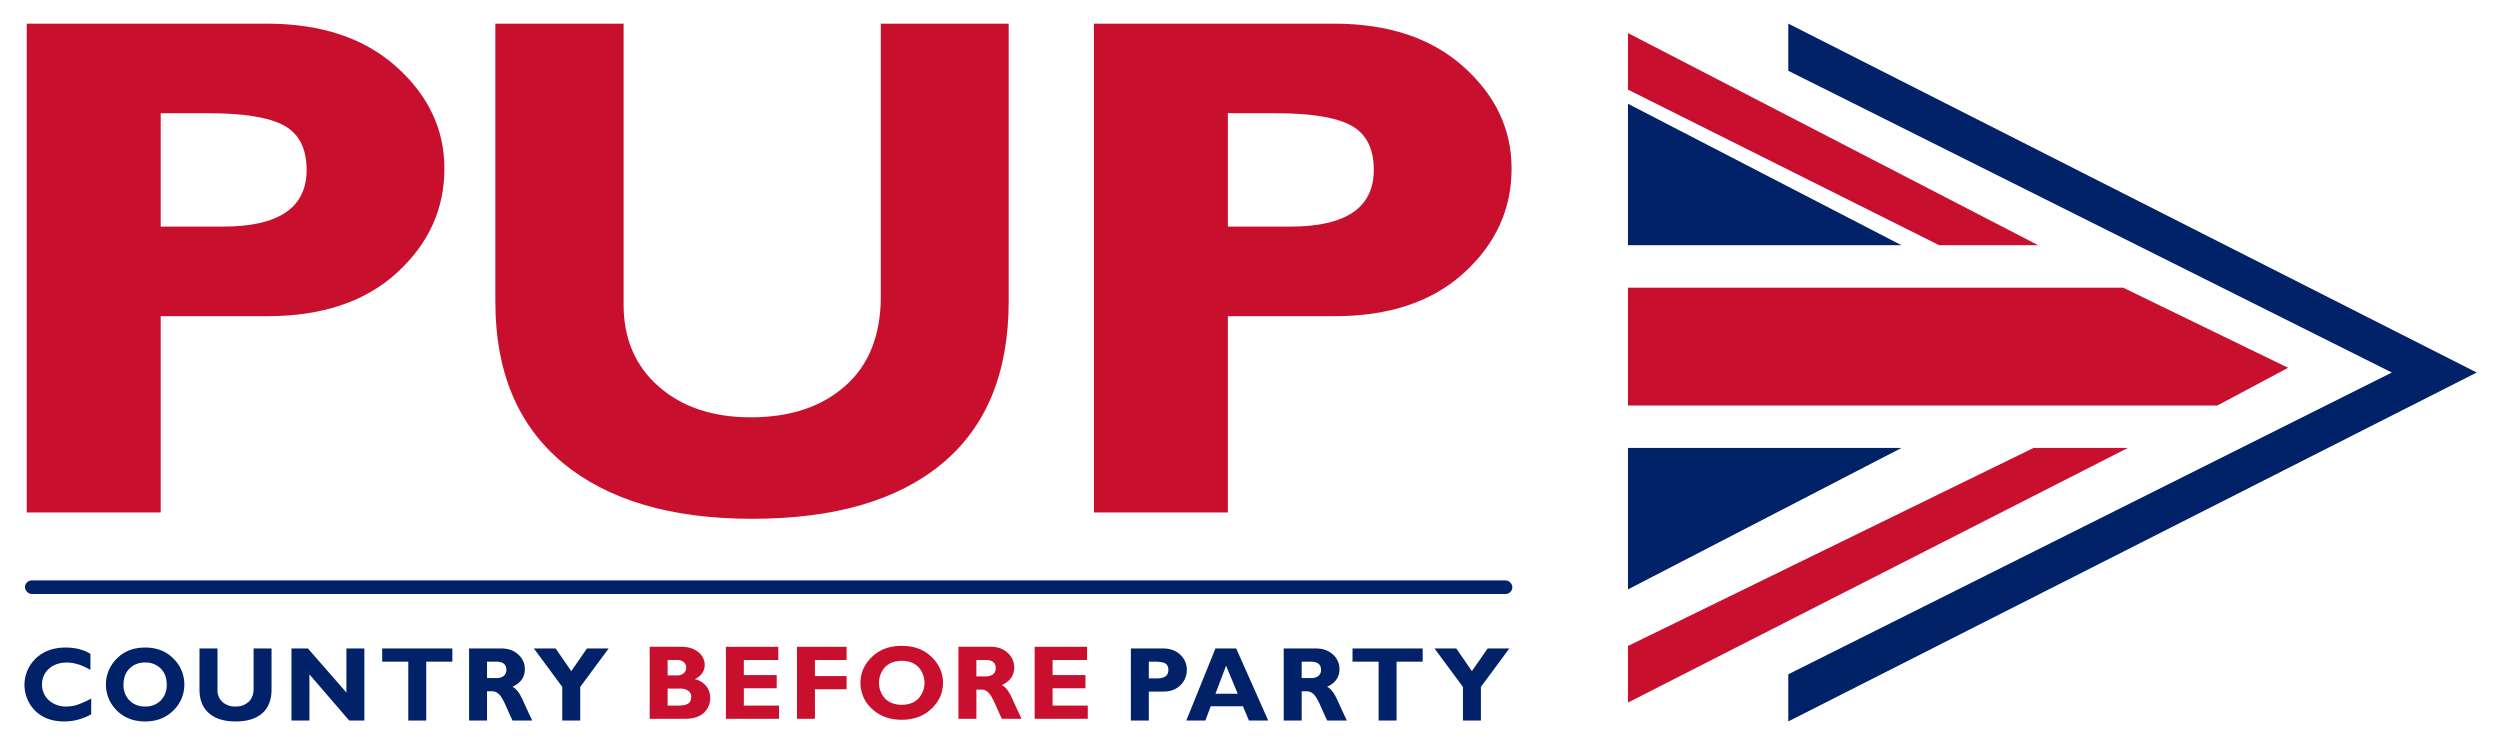
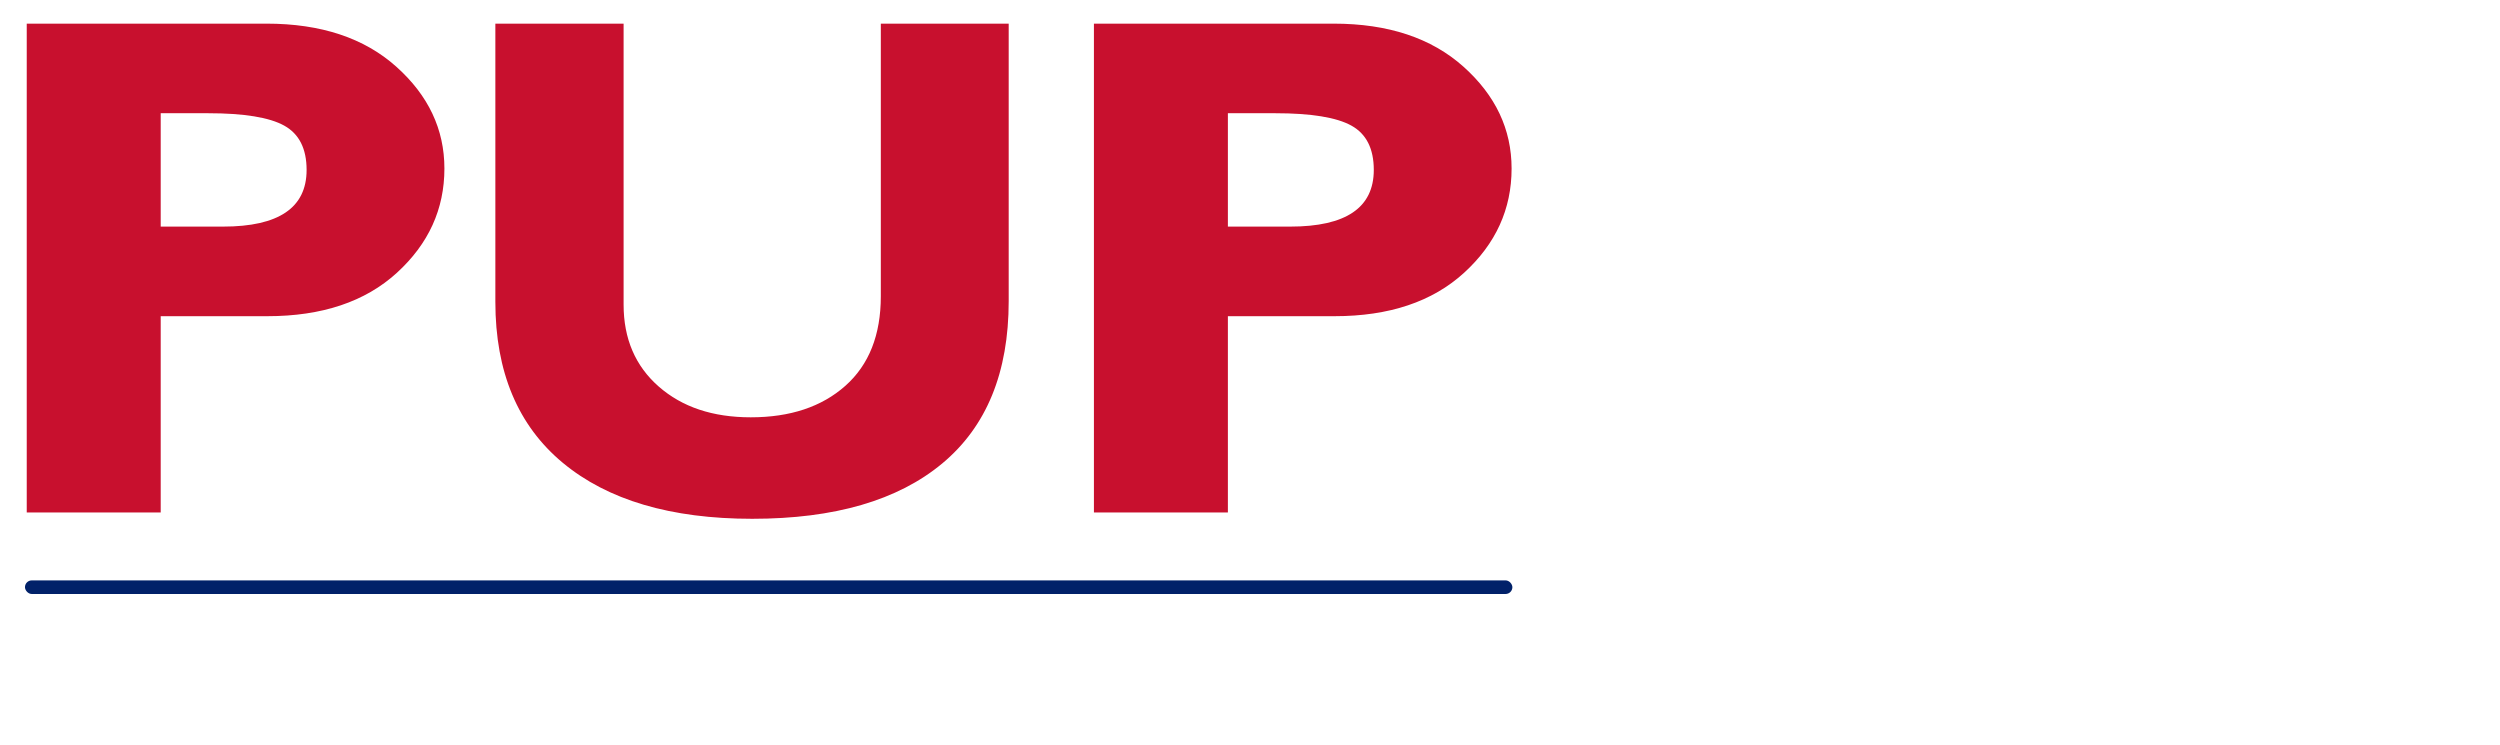
<svg xmlns="http://www.w3.org/2000/svg" width="1718" height="512" viewBox="0 0 1718 512">
  <defs>
    <style>
      .cls-1 {
        fill: #c8102e;
      }

      .cls-1, .cls-3 {
        fill-rule: evenodd;
      }

      .cls-2, .cls-3 {
        fill: #012169;
      }
    </style>
  </defs>
  <path id="PUP" class="cls-1" d="M18.374,352.187h92.06v-134.9h73.278q56.348,0,89.018-29.818T305.4,115.8q0-40.4-33.068-69.977t-89.15-29.578H18.374V352.187ZM142.973,77.81q37.034,0,52.379,8.537t15.343,30.42q0,38.956-57.4,38.956H110.434V77.81h32.539ZM605.3,203.576q0,39.921-24.368,61.561t-65.023,21.642q-39.144,0-63.255-21.161t-24.115-56.27V16.249H340.41V207.424q0,72.141,46.337,110.616t130.172,38.476q84.846,0,130.552-38t45.705-111.578V16.249H605.3V203.576ZM751.744,352.187H843.8v-134.9h73.278q56.348,0,89.018-29.818t32.67-71.661q0-40.4-33.07-69.977T916.553,16.249H751.744V352.187ZM876.343,77.81q37.034,0,52.379,8.537t15.343,30.42q0,38.956-57.405,38.956H843.8V77.81h32.539Z" />
  <rect id="Line" class="cls-2" x="17.156" y="398.844" width="1022.154" height="9.344" rx="4.672" ry="4.672" />
-   <path id="Country" class="cls-3" d="M52.636,484.494a24.259,24.259,0,0,1-7,1.01,17.163,17.163,0,0,1-12.038-4.289,14.089,14.089,0,0,1-4.7-10.881,13.8,13.8,0,0,1,4.765-10.792q4.764-4.234,12.274-4.235,7.643,0,16.2,5.068V449.353q-6.97-4.359-17.038-4.36-12.627,0-20.456,7.443a25.133,25.133,0,0,0-.4,36.063q7.425,7.282,19.951,7.283a37.381,37.381,0,0,0,18.486-4.927V480.046A66.2,66.2,0,0,1,52.636,484.494Zm27.613-31.881a24.976,24.976,0,0,0,.05,35.655q7.509,7.515,19.463,7.514,11.819,0,19.362-7.549a24.387,24.387,0,0,0,7.543-17.828,24.688,24.688,0,0,0-7.442-17.774q-7.441-7.636-19.463-7.638Q87.707,444.993,80.249,452.613Zm8.721,28.726a14.929,14.929,0,0,1-4.091-10.934q0-6.8,4.091-10.951a14.481,14.481,0,0,1,10.792-4.147,14.382,14.382,0,0,1,10.742,4.147q4.074,4.146,4.074,10.951a14.964,14.964,0,0,1-4.074,10.934A14.348,14.348,0,0,1,99.762,485.5,14.447,14.447,0,0,1,88.97,481.339Zm85.3-8.1q0,5.883-3.421,9.073a12.848,12.848,0,0,1-9.127,3.19,12.587,12.587,0,0,1-8.879-3.119,10.735,10.735,0,0,1-3.385-8.294v-28.46H137.09v28.177q0,10.632,6.5,16.3t18.272,5.671q11.91,0,18.325-5.6t6.416-16.445V445.631H174.272v27.61Zm63.78-27.61V475.9l-26.438-30.268H200.3v49.513h12.335V463.423l27.331,31.721h10.418V445.631H238.052Zm24.592,0v9.074h17.935v40.439h12.335V454.705H310.85v-9.074H262.644Zm59.71,49.513h12.335v-20.1h3.544a6.726,6.726,0,0,1,4.59,1.95q2.145,1.949,5.157,8.825t4.223,9.321h13.536q-3.129-6.588-6.488-14.027t-7.088-9.134q8.506-3.931,8.507-12.113a13.224,13.224,0,0,0-4.5-10.077q-4.5-4.161-11.7-4.162H322.354v49.513Zm18.573-40.439q7.053,0,7.054,5.6a5.081,5.081,0,0,1-1.826,4.2,7.655,7.655,0,0,1-4.944,1.471h-6.522v-11.27h6.238Zm57.812,40.439V472.056l19.53-26.425H403.36L392.572,461.19l-10.745-15.559H366.874L386.4,472.04v23.1h12.335Z" />
-   <path id="Before" class="cls-1" d="M446.459,493.973h24.1q8.613,0,13.044-4.043a13.553,13.553,0,0,0,4.431-10.5,12.375,12.375,0,0,0-2.712-7.944,14.28,14.28,0,0,0-7.815-4.753q6.769-3.435,6.77-9.881a11.076,11.076,0,0,0-4.378-8.711q-4.378-3.684-12.033-3.683H446.459v49.512Zm18.786-40.439a6.728,6.728,0,0,1,4.643,1.488,4.825,4.825,0,0,1,1.666,3.757,4.971,4.971,0,0,1-1.666,3.828,6.625,6.625,0,0,1-4.643,1.524h-6.451v-10.6h6.451Zm2.2,19.67a9.1,9.1,0,0,1,5.494,1.506,4.812,4.812,0,0,1,2.056,4.094q0,3.368-2.162,4.732t-7.089,1.364h-6.947V473.2h8.648Zm43.728,11.7V472.991h22.578v-9.073H511.17V453.534h23.677v-9.073H498.835v49.512h36.508V484.9H511.17Zm36.517-40.439v49.512h12.335V473.665h21.763v-9.073H560.022V453.534h21.763v-9.073h-34.1Zm51.478,6.982q-7.851,7.62-7.851,17.792a23.817,23.817,0,0,0,7.9,17.862q7.9,7.515,20.487,7.514,12.442,0,20.381-7.549t7.94-17.827q0-10.137-7.833-17.775t-20.488-7.637Q607.017,443.823,599.165,451.443Zm9.18,28.726a16.058,16.058,0,0,1,0-21.886q4.306-4.146,11.36-4.147,7.019,0,11.307,4.147a16.1,16.1,0,0,1,0,21.886q-4.288,4.164-11.307,4.164Q612.652,484.333,608.345,480.169Zm50.291,13.8h12.335v-20.1h3.545a6.732,6.732,0,0,1,4.59,1.949q2.143,1.95,5.156,8.825t4.223,9.321h13.536q-3.129-6.588-6.488-14.027t-7.088-9.134q8.508-3.932,8.507-12.113a13.228,13.228,0,0,0-4.5-10.077q-4.5-4.161-11.7-4.161H658.636v49.512Zm18.573-40.439q7.053,0,7.054,5.6a5.086,5.086,0,0,1-1.825,4.2,7.666,7.666,0,0,1-4.945,1.47h-6.522v-11.27h6.238ZM723.347,484.9V472.991h22.579v-9.073H723.347V453.534h23.677v-9.073H711.012v49.512h36.509V484.9H723.347Z" />
-   <path id="Party" class="cls-3" d="M777.13,495.144h12.335V475.261h9.818q7.549,0,11.927-4.4a14.426,14.426,0,0,0,4.378-10.562,13.987,13.987,0,0,0-4.431-10.313q-4.431-4.361-11.945-4.36H777.13v49.513Zm16.7-40.439q4.962,0,7.018,1.258t2.056,4.483q0,5.742-7.692,5.742h-5.742V454.705h4.36Zm41.416-9.074-20,49.513H828.31l3.7-9.782h22.174l4.081,9.782h13.263l-21.993-49.513H835.241Zm0.035,31.083,7.274-19.245,8.026,19.245h-15.3Zm46.9,18.43H894.51v-20.1h3.544a6.726,6.726,0,0,1,4.59,1.95q2.145,1.949,5.156,8.825t4.224,9.321H925.56q-3.129-6.588-6.488-14.027t-7.088-9.134q8.506-3.931,8.507-12.113a13.224,13.224,0,0,0-4.5-10.077q-4.5-4.161-11.7-4.162H882.175v49.513Zm18.573-40.439q7.053,0,7.054,5.6a5.081,5.081,0,0,1-1.826,4.2,7.655,7.655,0,0,1-4.944,1.471H894.51v-11.27h6.238Zm28.7-9.074v9.074h17.935v40.439h12.335V454.705h17.935v-9.074H929.444Zm88.226,49.513V472.056l19.53-26.425h-14.91L1011.5,461.19l-10.75-15.559H985.8l19.528,26.409v23.1h12.34Z" />
-   <path id="Red" class="cls-1" d="M1118.74,22.718V61.6L1332.6,168.519h68.05Zm0,421.2V482.8l343.48-174.961h-64.81Zm0-246.243h340.24l113.41,55.081-48.61,25.92H1118.74v-81Z" />
-   <path id="Blue" class="cls-3" d="M1118.74,71.318v97.2h187.94Zm0,236.523h187.94l-187.94,97.2v-97.2Zm110.17,187.921v-32.4L1643.67,256,1228.91,48.638v-32.4L1702,256Z" />
</svg>